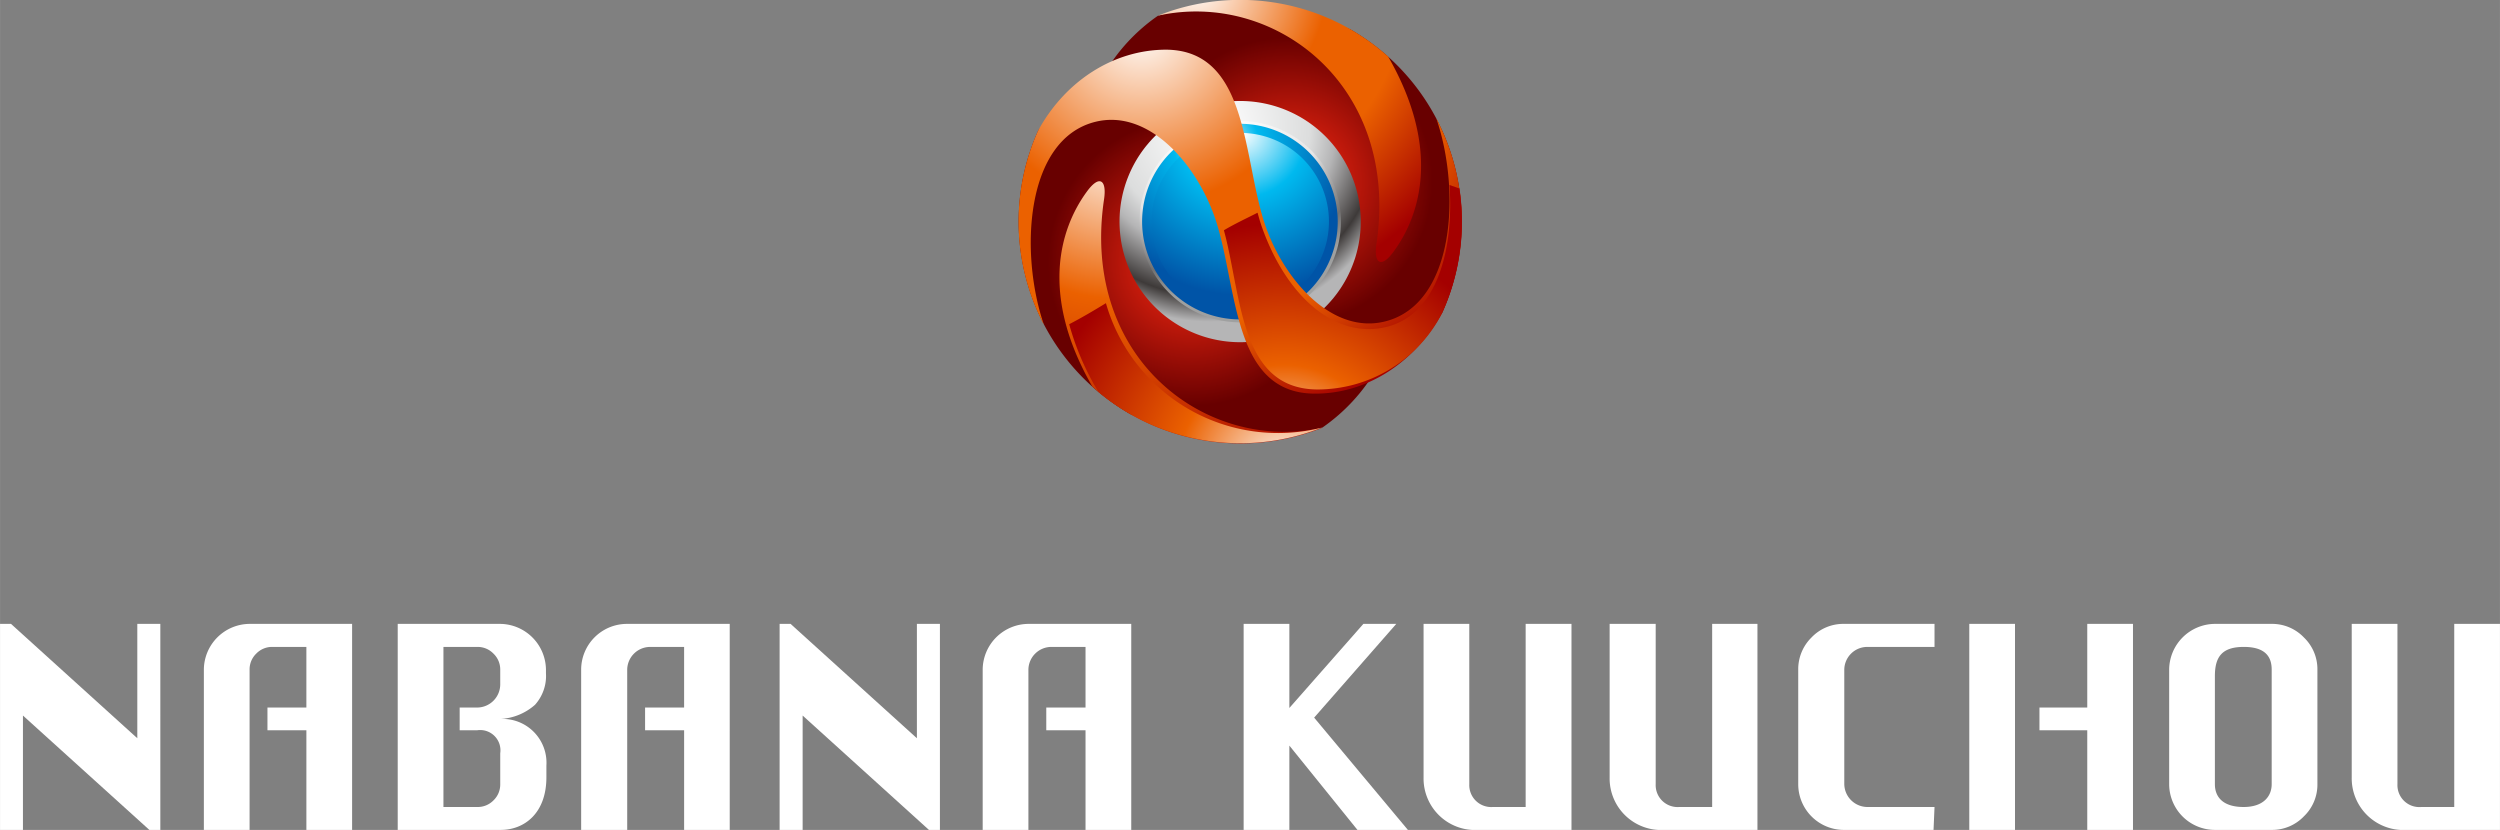
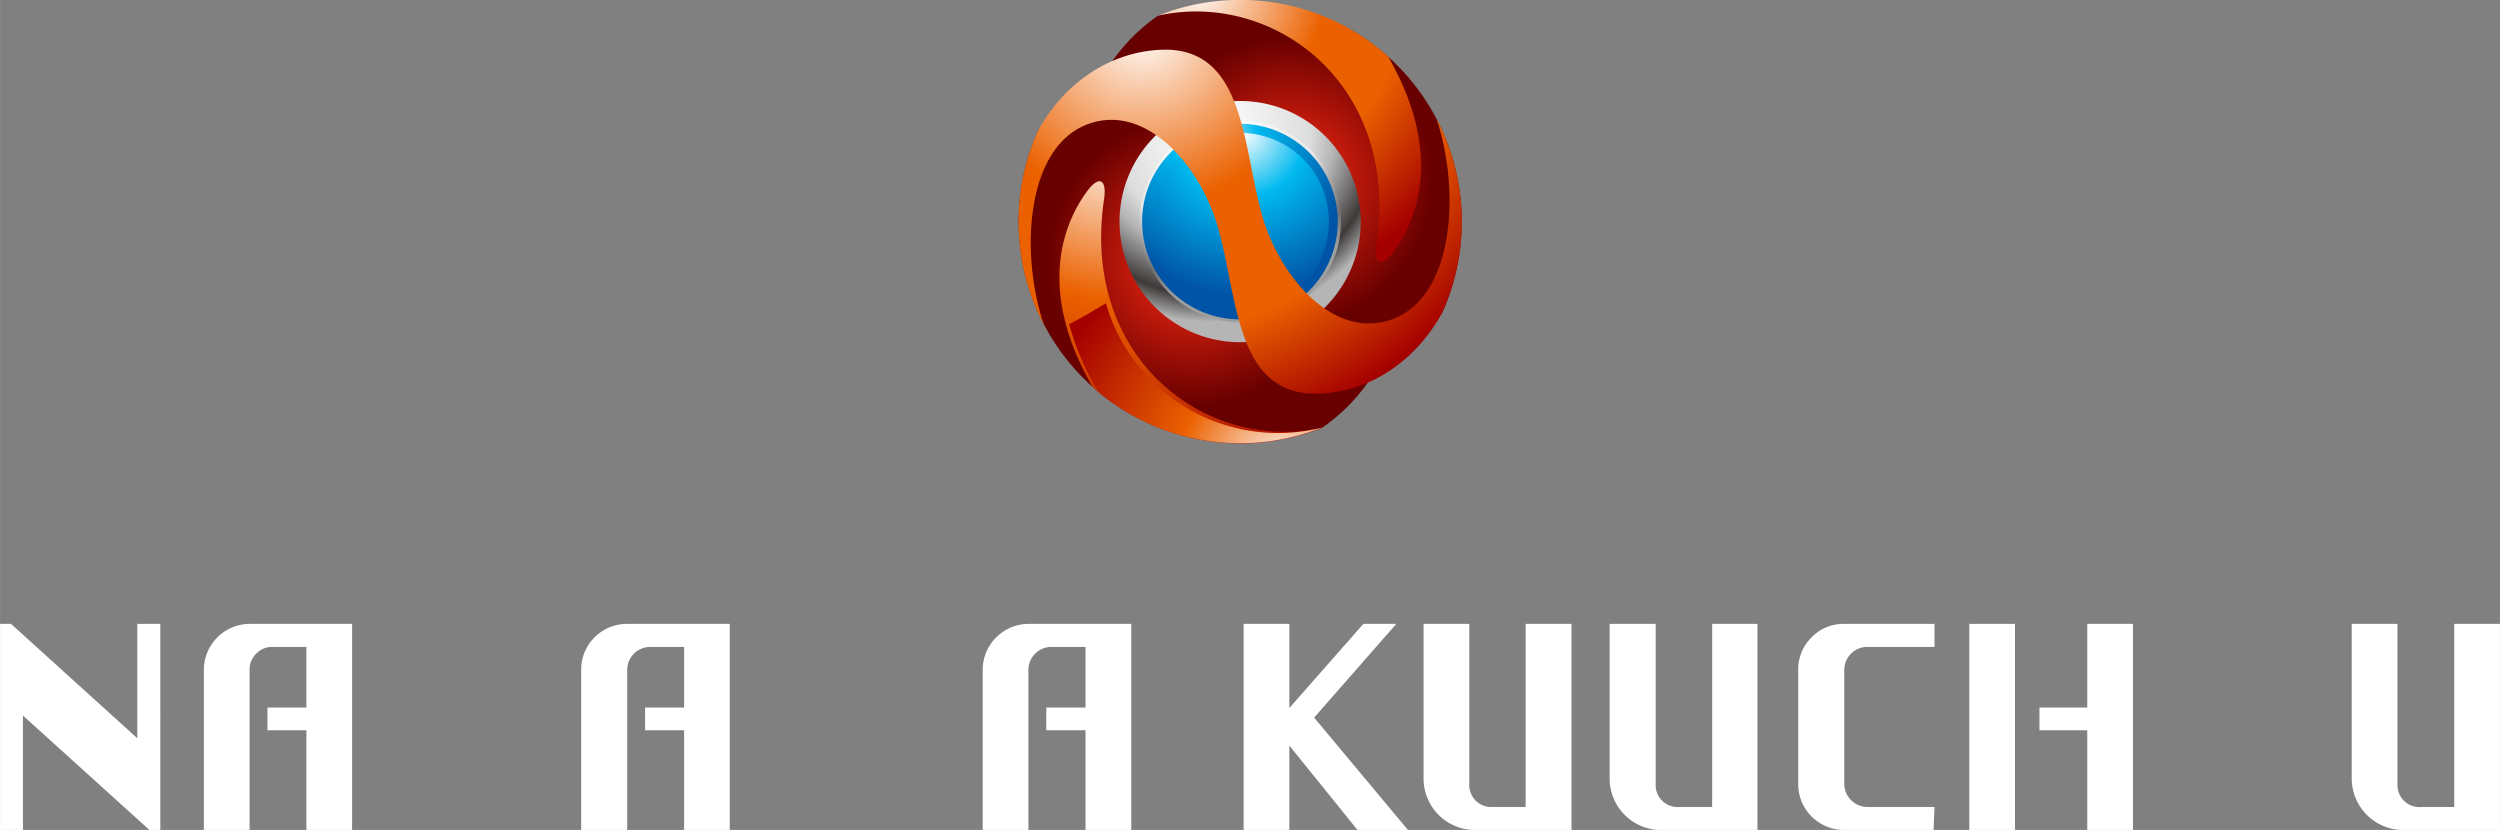
<svg xmlns="http://www.w3.org/2000/svg" xmlns:xlink="http://www.w3.org/1999/xlink" width="80.43mm" height="26.7mm" viewBox="0 0 228 75.69">
  <rect x="0" y="0" width="228" height="75.69" fill="#808080" stroke="none" />
  <defs>
    <style>.cls-1{fill:#fff;}.cls-2{fill:url(#radial-gradient);}.cls-3{fill:url(#radial-gradient-2);}.cls-4{fill:url(#radial-gradient-3);}.cls-5{fill:url(#radial-gradient-4);}.cls-6{fill:url(#radial-gradient-5);}.cls-7{fill:url(#radial-gradient-6);}.cls-8{fill:url(#radial-gradient-7);}.cls-9{fill:url(#radial-gradient-8);}.cls-10{fill:url(#radial-gradient-9);}.cls-11{fill:url(#radial-gradient-10);}.cls-12{fill:url(#radial-gradient-11);}</style>
    <radialGradient id="radial-gradient" cx="1208.49" cy="3726.22" r="16.42" gradientTransform="translate(-1090.96 -3709.69)" gradientUnits="userSpaceOnUse">
      <stop offset="0.14" stop-color="#e72410" />
      <stop offset="0.8" stop-color="#680000" />
    </radialGradient>
    <radialGradient id="radial-gradient-2" cx="3582.81" cy="5314.18" r="16.42" gradientTransform="translate(3691.5 5338.08) rotate(180)" xlink:href="#radial-gradient" />
    <radialGradient id="radial-gradient-3" cx="110.45" cy="11.6" r="17.75" gradientUnits="userSpaceOnUse">
      <stop offset="0.04" stop-color="#fff" />
      <stop offset="0.51" stop-color="#dcdddd" />
      <stop offset="0.64" stop-color="#b5b5b6" />
      <stop offset="0.87" stop-color="#3e3a39" />
      <stop offset="1" stop-color="#b5b5b6" />
    </radialGradient>
    <radialGradient id="radial-gradient-4" cx="110.89" cy="13.01" r="14.83" gradientUnits="userSpaceOnUse">
      <stop offset="0.16" stop-color="#fff" />
      <stop offset="0.6" stop-color="#e6e6e6" />
      <stop offset="0.87" stop-color="#727171" />
      <stop offset="0.98" stop-color="#9fa0a0" />
    </radialGradient>
    <radialGradient id="radial-gradient-5" cx="110.95" cy="13.22" r="14.4" gradientUnits="userSpaceOnUse">
      <stop offset="0" stop-color="#fff" />
      <stop offset="0.27" stop-color="#00b9ef" />
      <stop offset="0.86" stop-color="#0054a7" />
    </radialGradient>
    <radialGradient id="radial-gradient-6" cx="113.31" cy="12.14" r="16.26" gradientUnits="userSpaceOnUse">
      <stop offset="0" stop-color="#fff" />
      <stop offset="0.36" stop-color="#00b9ef" />
      <stop offset="0.91" stop-color="#0054a7" />
    </radialGradient>
    <radialGradient id="radial-gradient-7" cx="104.09" cy="2.68" r="38.31" gradientUnits="userSpaceOnUse">
      <stop offset="0" stop-color="#fff" />
      <stop offset="0.42" stop-color="#eb6100" />
      <stop offset="0.73" stop-color="#eb6100" />
      <stop offset="1" stop-color="#a40000" />
    </radialGradient>
    <radialGradient id="radial-gradient-8" cx="101.82" cy="12.82" r="35.17" gradientUnits="userSpaceOnUse">
      <stop offset="0" stop-color="#fff" />
      <stop offset="0.41" stop-color="#eb6100" />
      <stop offset="1" stop-color="#a40000" />
    </radialGradient>
    <radialGradient id="radial-gradient-9" cx="109.11" cy="-1.21" r="28.94" gradientUnits="userSpaceOnUse">
      <stop offset="0" stop-color="#fff" />
      <stop offset="0.41" stop-color="#eb6100" />
      <stop offset="0.66" stop-color="#eb6100" />
      <stop offset="1" stop-color="#a40000" />
    </radialGradient>
    <radialGradient id="radial-gradient-10" cx="117.08" cy="43" r="22.62" gradientUnits="userSpaceOnUse">
      <stop offset="0" stop-color="#fff" />
      <stop offset="0.43" stop-color="#eb6100" />
      <stop offset="1" stop-color="#a40000" />
    </radialGradient>
    <radialGradient id="radial-gradient-11" cx="117.08" cy="42.99" r="22.62" xlink:href="#radial-gradient-10" />
  </defs>
  <g id="レイヤー_2" data-name="レイヤー 2">
    <g id="レイヤー_1-2" data-name="レイヤー 1">
      <path class="cls-1" d="M0,75.69V56.9H1L12.52,67.33V56.9h2.1V75.69h-1L2.09,65.26V75.69Z" />
      <path class="cls-1" d="M24.39,66.6h3.55v9.09h4.17V56.9H22.76a4.2,4.2,0,0,0-4.17,4.17V75.69h4.17V61.07a2,2,0,0,1,.61-1.46A2,2,0,0,1,24.85,59h3.09v5.53H24.39Z" />
      <path class="cls-1" d="M95.42,66.6H99v9.09h4.17V56.9H93.79a4.2,4.2,0,0,0-4.17,4.17V75.69h4.17V61.07A2.1,2.1,0,0,1,95.89,59H99v5.53H95.42Z" />
      <path class="cls-1" d="M58.83,66.6h3.56v9.09h4.16V56.9H57.2A4.18,4.18,0,0,0,53,61.07V75.69H57.2V61.07A2.1,2.1,0,0,1,59.3,59h3.09v5.53H58.83Z" />
-       <path class="cls-1" d="M36.27,75.69V56.9h9.35a4.22,4.22,0,0,1,4.17,4.17v.33a3.93,3.93,0,0,1-1,2.88,5.17,5.17,0,0,1-3.13,1.29,4,4,0,0,1,4.17,4.26v1.06c0,3.27-2,4.8-4.17,4.8Zm5.65-11.16h1.61a2.12,2.12,0,0,0,2.09-2.1V61.07A2,2,0,0,0,45,59.61,2,2,0,0,0,43.53,59H40.44V73.6h3.09A2,2,0,0,0,45,73a2,2,0,0,0,.62-1.46V68.7a1.85,1.85,0,0,0-2.09-2.1H41.92Z" />
-       <path class="cls-1" d="M71.1,75.69V56.9h1L83.62,67.33V56.9h2.1V75.69h-1L73.2,65.26V75.69Z" />
      <path class="cls-1" d="M113.42,75.69V56.9h4.17v7.67l6.75-7.67h3l-7.49,8.55,8.55,10.24h-4.6L117.59,68v7.7Z" />
      <path class="cls-1" d="M139.14,56.9V73.6h-3A2,2,0,0,1,134,71.52V56.9h-4.17v14a4.7,4.7,0,0,0,5,4.79h8.49V56.9Z" />
      <path class="cls-1" d="M223.83,56.9V73.6h-3a2,2,0,0,1-2.18-2.08V56.9h-4.17v14a4.71,4.71,0,0,0,5,4.79H228V56.9Z" />
      <path class="cls-1" d="M156.15,56.9V73.6h-3A2,2,0,0,1,151,71.52V56.9H146.8v14a4.7,4.7,0,0,0,5,4.79h8.48V56.9Z" />
      <path class="cls-1" d="M176.34,75.69h-8.23A4.17,4.17,0,0,1,164,71.52V61.07a4.05,4.05,0,0,1,1.2-2.92,4,4,0,0,1,3-1.25h8.23V59h-6.13a2.1,2.1,0,0,0-2.1,2.07V71.52a2.12,2.12,0,0,0,2.1,2.08h6.13Z" />
      <path class="cls-1" d="M183.77,75.69H179.6V56.9h4.17ZM186,64.53h4.36V56.9h4.17V75.69h-4.17V66.6H186Z" />
-       <path class="cls-1" d="M202,56.9h5.18a4,4,0,0,1,2.94,1.24,4,4,0,0,1,1.23,2.93V71.52a4,4,0,0,1-1.23,2.93,4,4,0,0,1-2.94,1.24H202a4.18,4.18,0,0,1-4.17-4.17V61.07A4.2,4.2,0,0,1,202,56.9Zm0,4.76v9.86c0,1.22.79,2.08,2.62,2.08s2.56-1,2.56-2.08V61.07c0-1.14-.55-2.07-2.54-2.07S202,59.9,202,61.66Z" />
      <path class="cls-2" d="M100.69,6.76c5.66.19,12.3,9.05,14.81,22.56,4.76,3.62,10.86,5.1,16-.76a20.19,20.19,0,0,0-8.37-25.89c-5.21-2-12.24-2.89-17.53-1.23A16.57,16.57,0,0,0,100.69,6.76Z" />
      <path class="cls-3" d="M125.53,33.67c-5.66-.2-12.3-9-14.81-22.57C106,7.49,99.86,6,94.7,11.87a20.23,20.23,0,0,0,8.37,25.89c5.21,2.05,12.24,2.89,17.54,1.23A16.77,16.77,0,0,0,125.53,33.67Z" />
      <path class="cls-4" d="M124.1,20.21a11,11,0,1,0-11,11A11,11,0,0,0,124.1,20.21Z" />
      <path class="cls-5" d="M122.29,20.21a9.18,9.18,0,1,0-9.18,9.19A9.18,9.18,0,0,0,122.29,20.21Z" />
      <path class="cls-6" d="M122,20.21a8.92,8.92,0,1,0-8.92,8.92A8.91,8.91,0,0,0,122,20.21Z" />
      <path class="cls-7" d="M121.2,20.21a8.09,8.09,0,1,0-8.09,8.09A8.09,8.09,0,0,0,121.2,20.21Z" />
      <path class="cls-8" d="M131,10.82c2.22,6.5,1.73,16.91-4.7,18.5-4.68,1.16-9-3.52-10.82-8.52-2.18-6.05-1.46-16.19-9.11-16.27-4.82,0-9.24,2.87-11.71,7.41a20.25,20.25,0,0,0,.54,17.67c-2.22-6.5-1.72-16.91,4.7-18.5,4.69-1.16,9,3.52,10.82,8.52,2.19,6.05,1.46,16.19,9.12,16.27,4.82.05,9.23-2.86,11.7-7.4A20.18,20.18,0,0,0,131,10.82Z" />
      <path class="cls-9" d="M100.69,18.17c.26-1.76-.42-2.26-1.55-.72-2.61,3.55-4.23,9.63.49,17.82a20.2,20.2,0,0,0,21,3.73C110.1,41.34,98.52,32.76,100.69,18.17Z" />
      <path class="cls-10" d="M125.53,22.26c-.26,1.76.42,2.25,1.55.71,2.61-3.54,4.23-9.62-.48-17.81a20.22,20.22,0,0,0-21-3.73C116.13-.91,127.71,7.67,125.53,22.26Z" />
-       <path class="cls-11" d="M133.1,17.19l-.91-.32c.41,5.73-1.05,11.78-5.72,12.94s-9.09-2.74-11.33-8.95c-.17-.46-.31-.95-.45-1.46-1,.51-2.06,1-3.07,1.6,1.64,6.05,1.43,14.45,8.49,14.52a12.77,12.77,0,0,0,11.43-7,20.16,20.16,0,0,0,1.56-11.34Z" />
      <path class="cls-12" d="M100.86,27.65c-1.19.73-2.31,1.38-3.35,1.92a24.54,24.54,0,0,0,2.66,6.17A20.2,20.2,0,0,0,120.55,39,16.33,16.33,0,0,1,100.86,27.65Z" />
    </g>
  </g>
</svg>